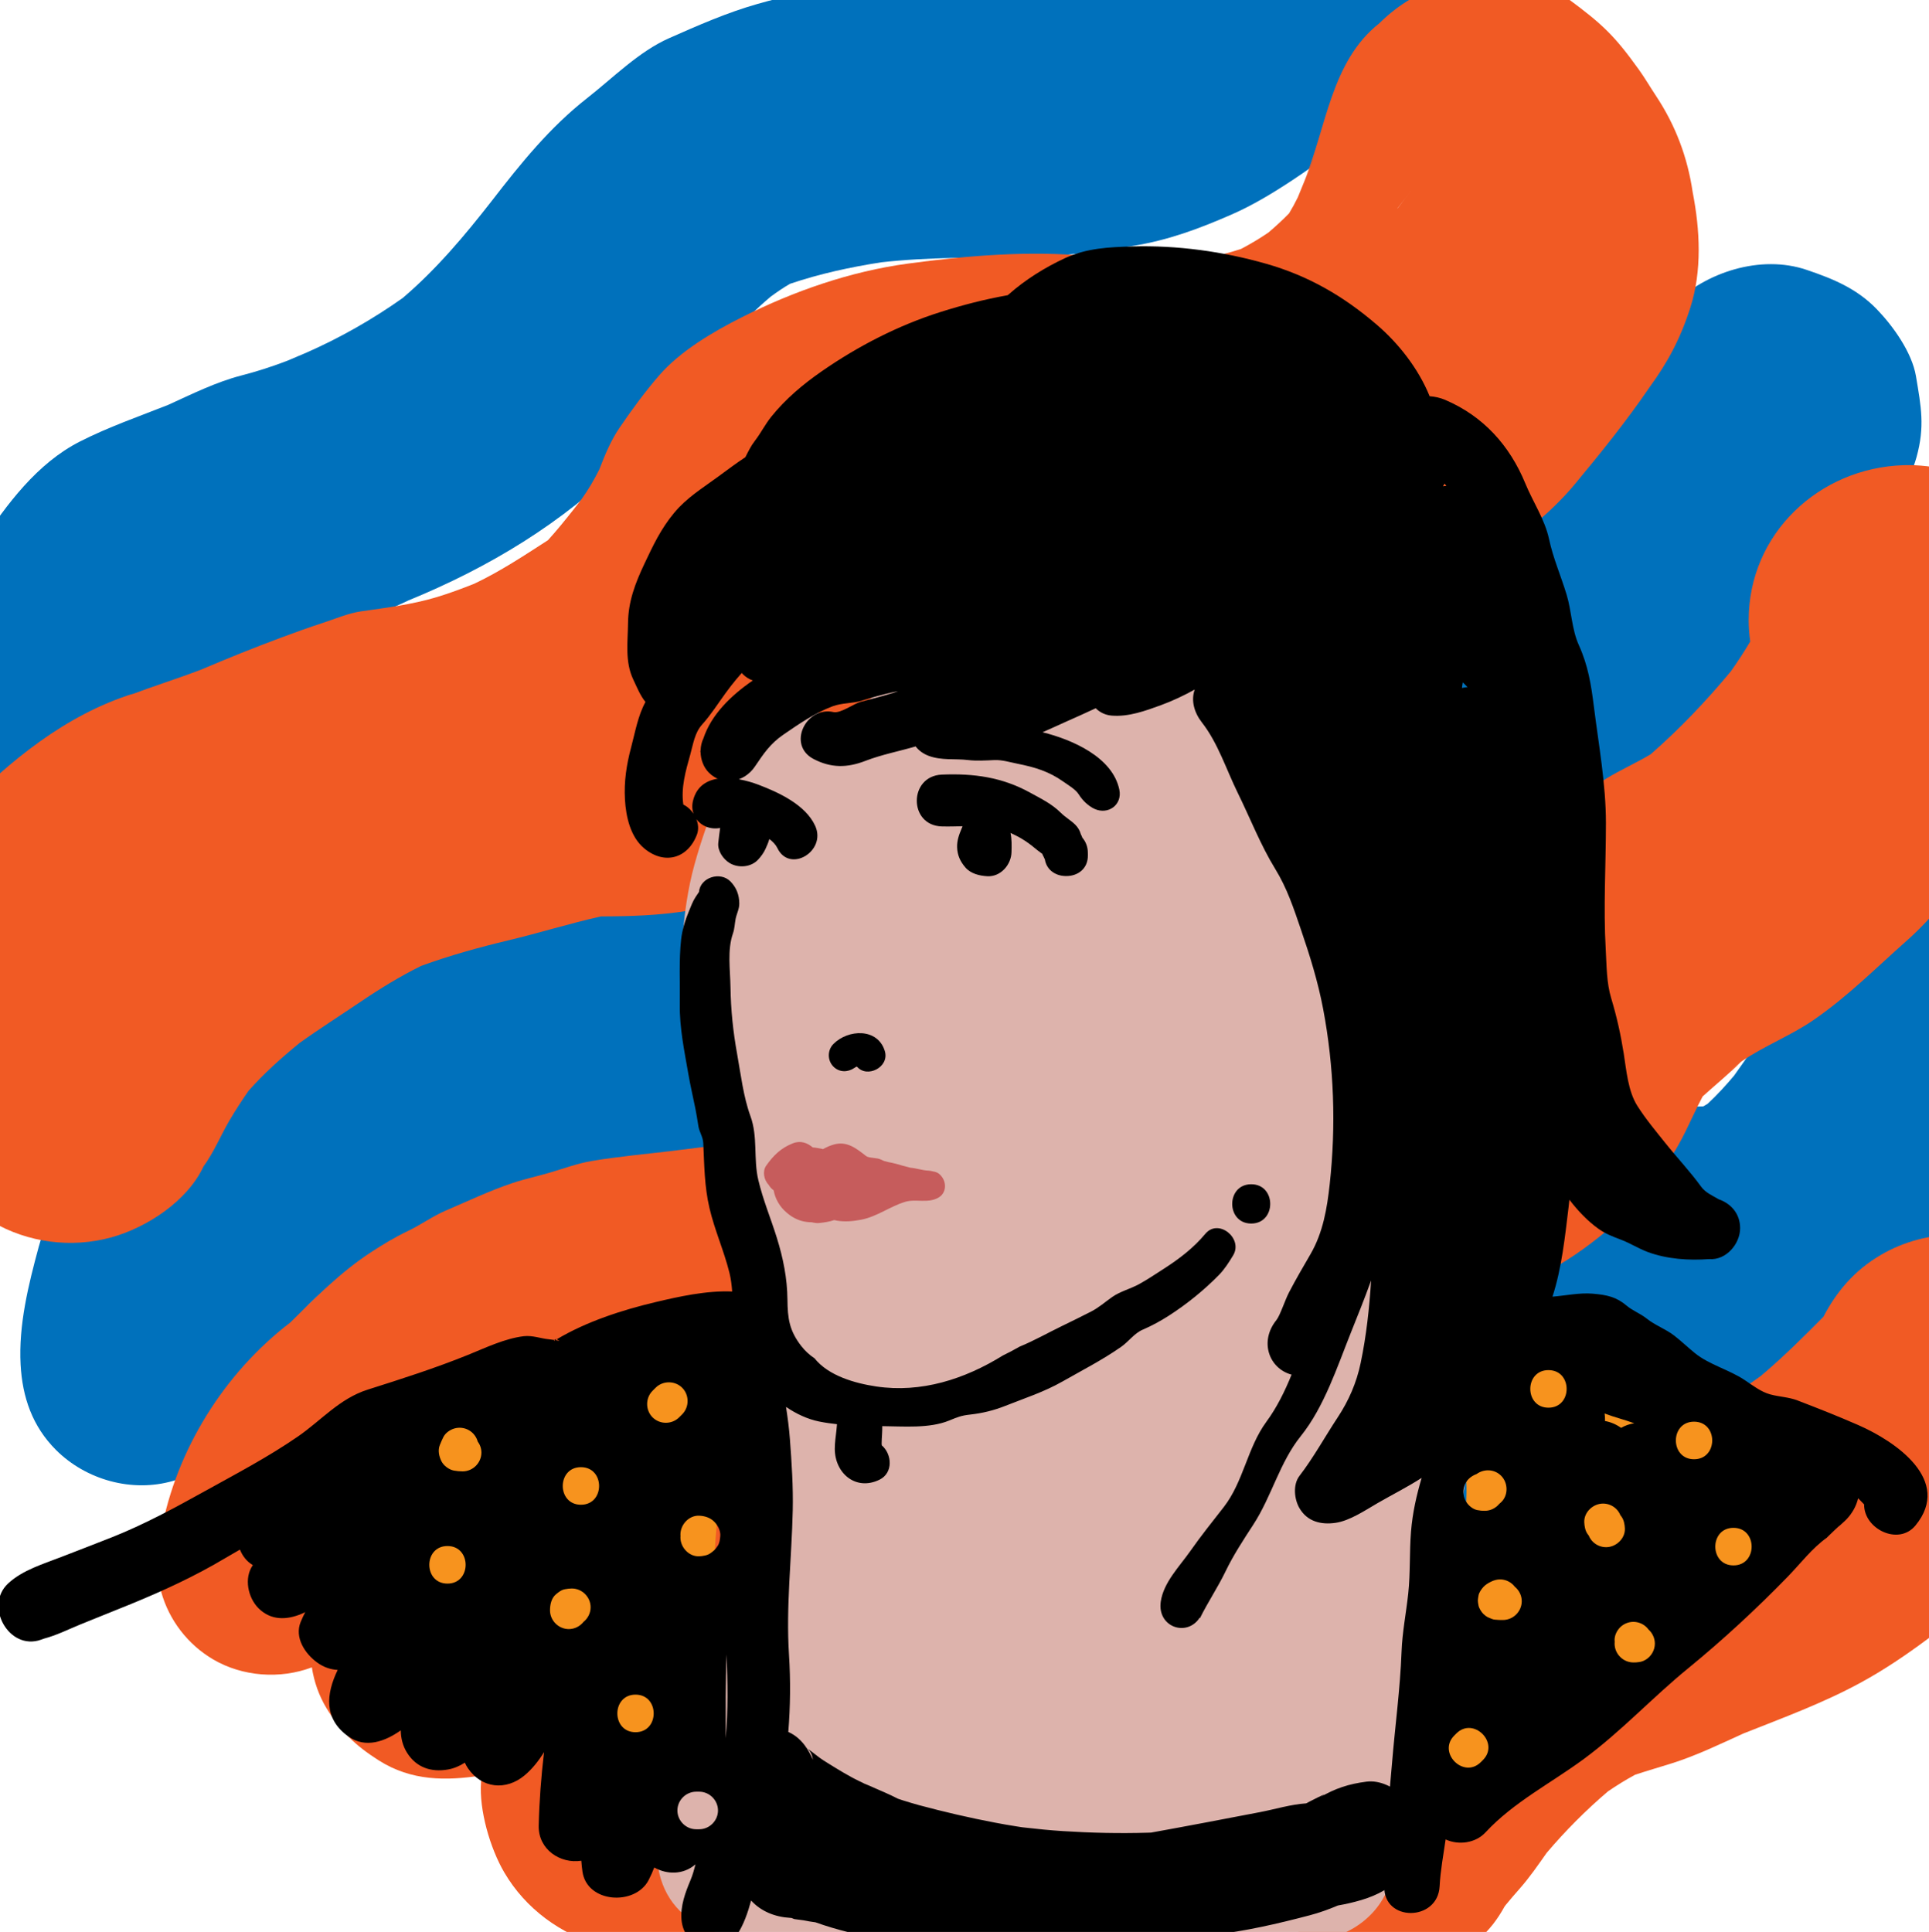
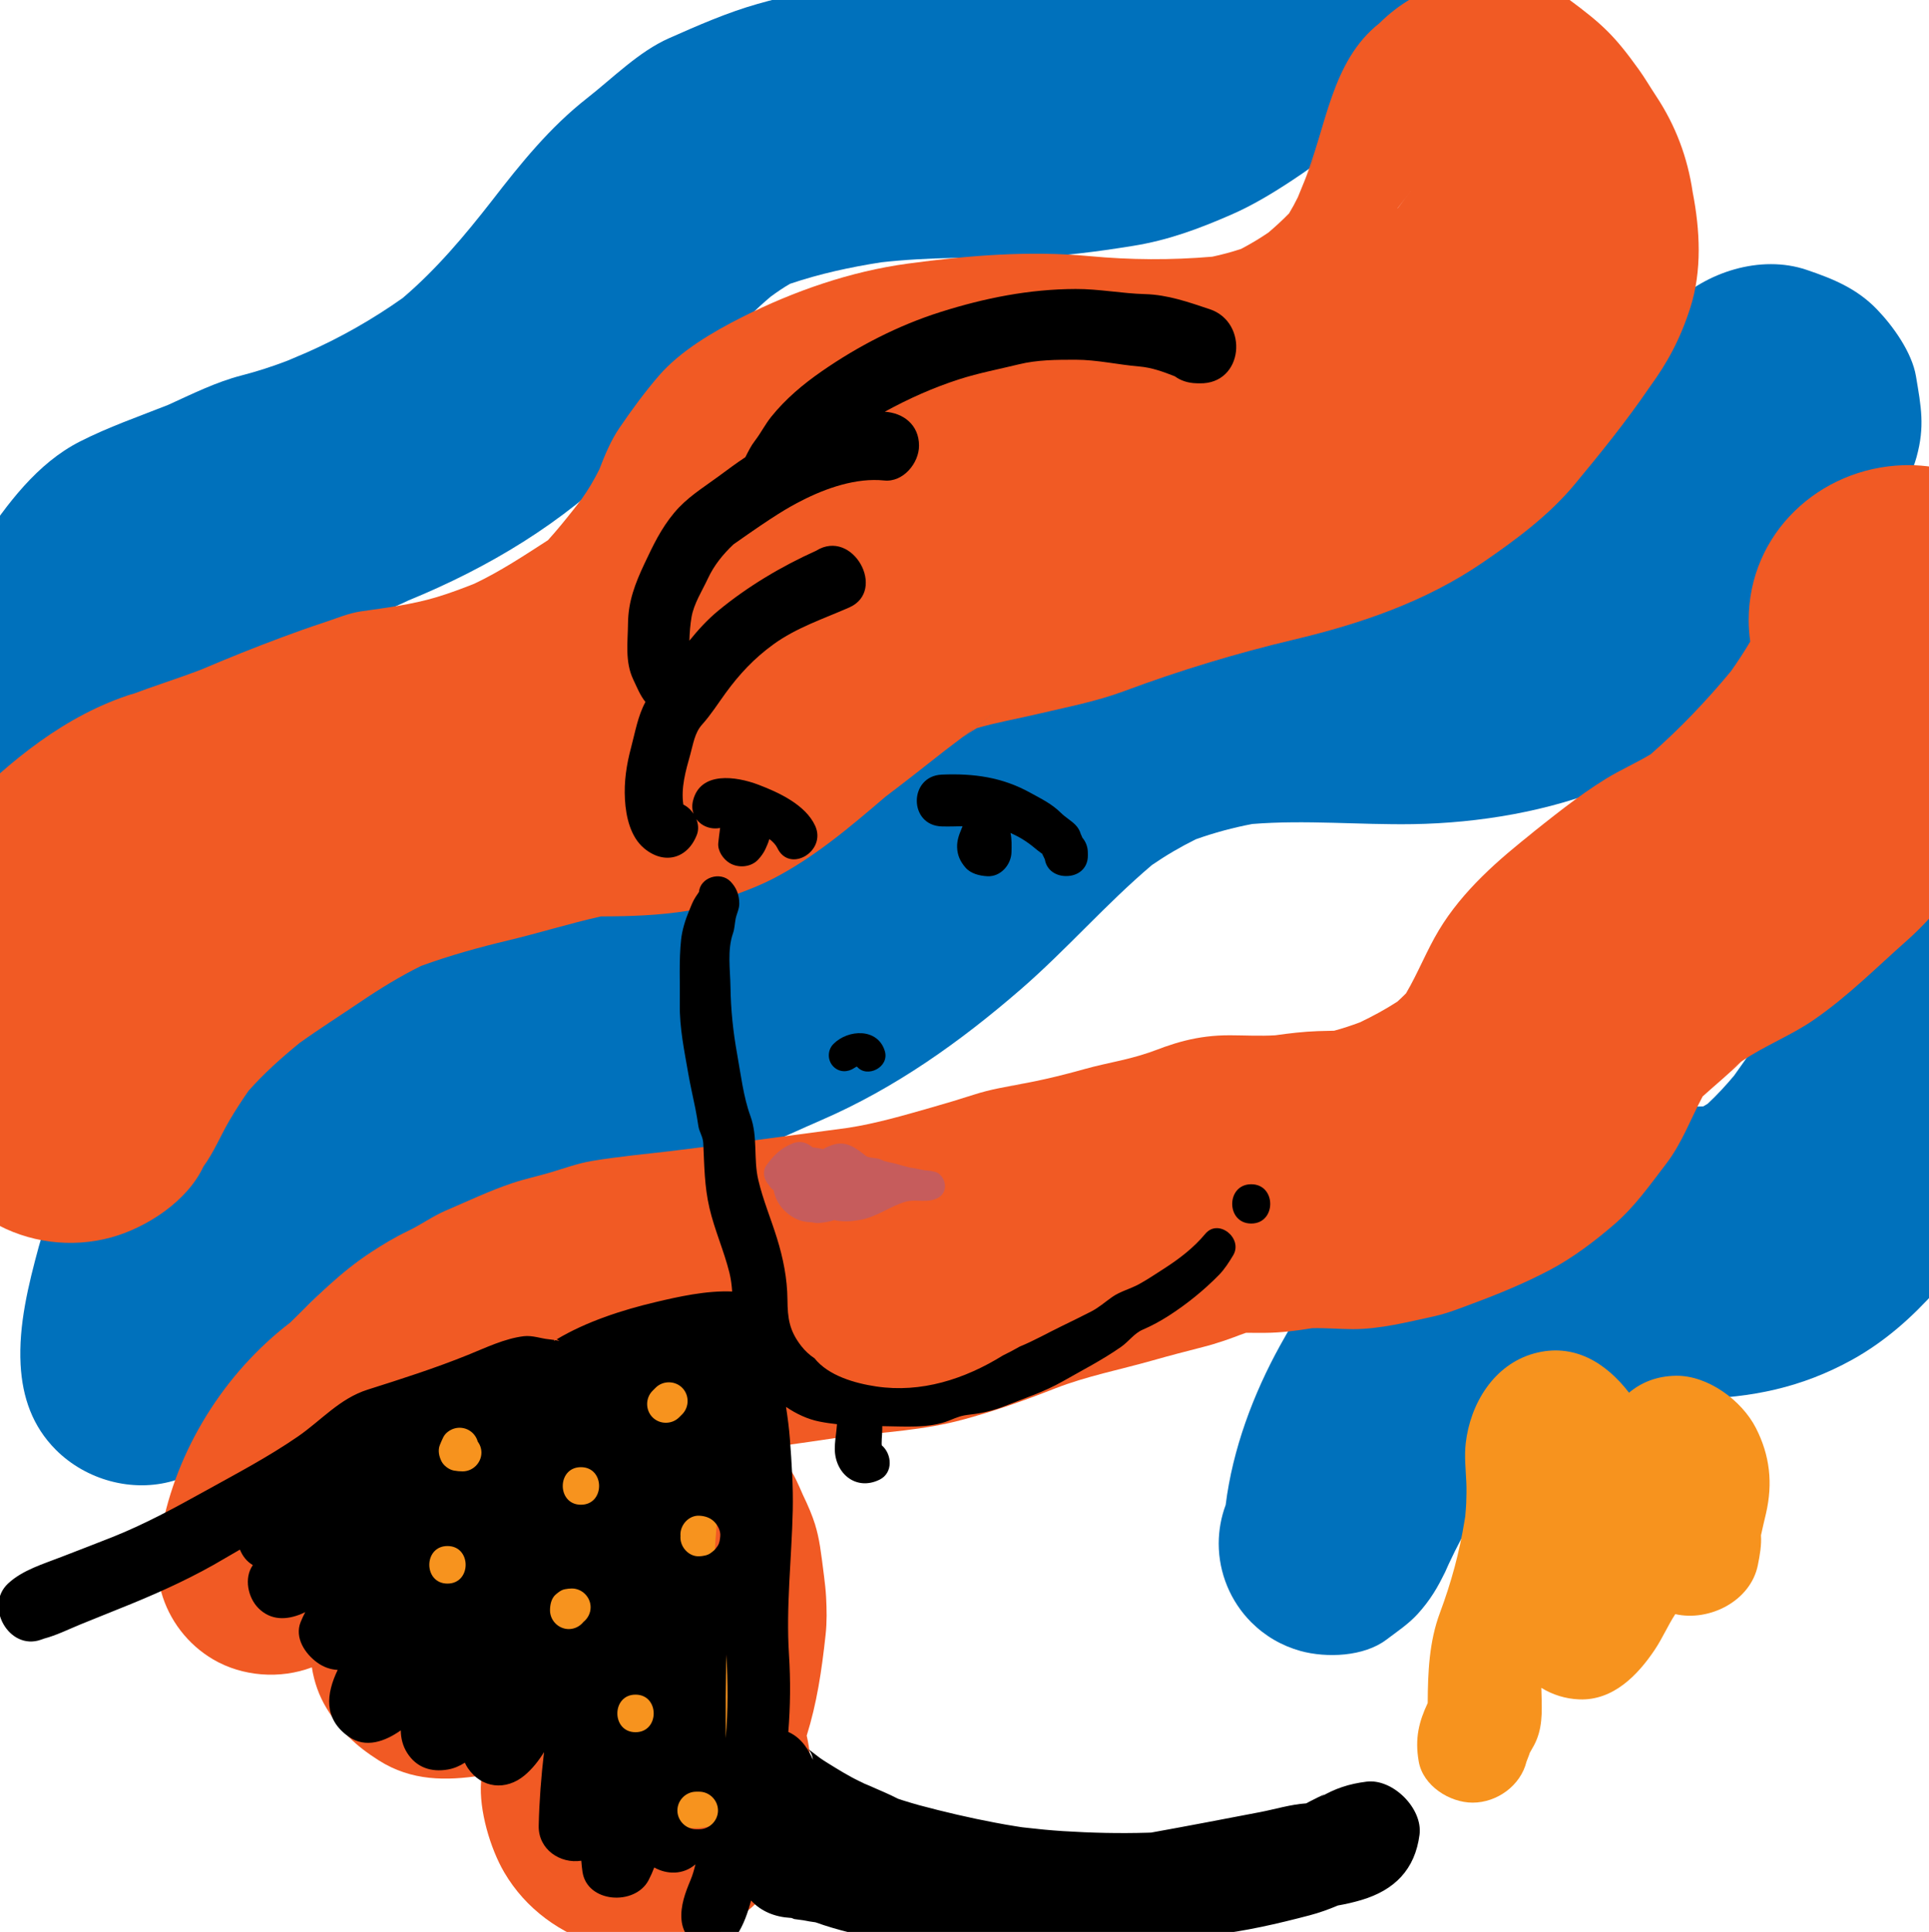
<svg xmlns="http://www.w3.org/2000/svg" xmlns:ns1="http://www.bohemiancoding.com/sketch/ns" width="636px" height="637px" viewBox="0 0 636 637" version="1.1">
  <title>Slice 1</title>
  <description>Created with Sketch (http://www.bohemiancoding.com/sketch)</description>
  <defs />
  <g id="Page-1" stroke="none" stroke-width="1" fill="none" fill-rule="evenodd" ns1:type="MSPage">
    <g id="faces-13" ns1:type="MSLayerGroup" transform="translate(-59, -80)">
      <path d="M539.258,35.343 C532.391,6.864 494.654,-9.981 469.602,7.005 C468.295,7.891 467.026,8.823 465.772,9.773 C452.151,17.767 443.713,33.258 443.713,48.949 C443.713,49.055 443.719,49.161 443.721,49.267 C443.547,49.898 443.364,50.525 443.182,51.153 C443.12,51.258 443.063,51.369 442.998,51.474 C440.932,53.665 438.752,55.738 436.473,57.714 C431.909,60.932 427.114,63.939 422.168,66.512 C416.963,68.172 411.633,69.337 406.254,70.309 C392.676,71.284 379.046,70.829 365.46,71.748 C346.334,73.043 327.225,76.06 308.776,81.296 C298.742,84.144 289.098,88.385 279.587,92.596 C269.623,97.006 261.134,105.652 252.518,112.404 C240.215,122.047 230.649,133.933 221.203,146.158 C212.211,157.684 202.891,168.801 191.762,178.269 C181.86,185.276 171.179,191.367 160.098,196.242 C157.975,197.135 155.856,198.034 153.741,198.943 C148.776,200.853 143.721,202.48 138.556,203.814 C130.229,205.966 122.287,209.932 114.376,213.529 C104.617,217.377 94.727,220.814 85.318,225.595 C71.238,232.751 61.251,246.26 52.755,259.034 C45.709,269.63 40.287,280.774 36.422,292.977 C35.111,297.115 33.467,301.278 32.589,305.528 C29.902,318.541 31.208,331.161 37.977,342.809 C45.941,356.514 62.671,363.272 77.941,359.072 C92.791,354.987 102.651,341.793 103.716,327.224 C106.407,323.386 109.038,319.509 111.772,315.692 C115.12,311.725 118.735,307.893 122.571,304.383 C124.214,303.408 125.91,302.539 127.733,301.756 C127.553,301.832 127.374,301.907 127.194,301.984 C127.626,301.794 128.057,301.604 128.489,301.414 C137.378,297.954 146.487,294.927 155.382,291.485 C160.506,289.503 165.815,288.454 171.078,286.905 C178.804,284.632 186.342,281.432 193.637,277.985 C220.009,267.185 244.608,252.465 264.887,232.122 C282.102,214.851 294.364,193.578 313.102,177.811 C315.167,176.297 317.281,174.845 319.467,173.58 C329.255,170.262 339.375,168.071 349.595,166.483 C365.386,164.708 381.075,164.991 396.959,164.757 C408.93,164.58 420.716,162.97 432.53,161.076 C444.139,159.215 454.18,155.48 465.003,150.757 C472.026,147.692 478.773,143.602 485.157,139.379 C494.485,133.21 503.632,126.231 511.401,118.145 C522.471,106.623 529.006,94.596 534.672,79.872 C536.049,76.291 536.483,72.489 537.873,68.923 C542.039,58.248 541.916,46.375 539.258,35.343 L539.258,35.343 Z M100.77,331.343 L100.656,331.613 C99.543,333.053 98.43,334.494 97.318,335.934 C98.501,334.424 99.643,332.888 100.77,331.343 L100.77,331.343 Z" id="Shape" fill="#0071BC" ns1:type="MSShapeGroup" />
      <path d="M690.703,204.04 C689.389,196.19 683.131,187.469 677.785,181.947 C671.17,175.116 663.478,171.971 654.656,168.978 C639.5,163.836 621.275,169.72 610.291,180.705 C606.477,184.545 603.477,188.859 601.25,193.626 C600.031,195.425 598.9,197.283 597.834,199.145 C595.096,203.926 592.414,208.736 589.963,213.672 C586.684,220.273 583.231,226.598 579.147,232.635 C576.653,235.456 574.016,238.129 571.219,240.648 C567.326,243.229 563.266,245.53 559.071,247.589 C550.95,250.495 542.604,252.591 534.122,254.167 C517.352,255.511 500.317,254.281 483.534,254.867 C470.444,255.324 457.313,256.887 444.516,259.684 C432.473,262.318 421.506,267.004 410.166,271.811 C390.847,280 373.972,294.193 359.217,308.869 C346.901,321.118 334.853,333.45 321.467,344.506 C306.613,355.163 290.752,363.419 274.111,370.913 C255.826,377.677 236.324,379.983 217.209,383.517 C193.148,387.966 169.572,396.448 147.506,406.887 C139.104,410.862 131.24,415.917 123.83,421.509 C117.168,426.535 110.53,431.594 104.385,437.245 C98.177,442.953 93.337,449.629 88.182,456.316 C85.419,459.9 83.198,463.883 81.177,467.92 C77.488,475.287 73.95,483.072 71.781,491.053 C68.374,503.587 65.084,516.91 65.791,529.948 C66.374,540.694 69.683,550.302 77.432,558.05 C87.345,567.964 102.531,572.21 116.099,568.271 C123.683,566.069 129.821,562.402 135.382,556.796 C141.66,550.469 145.45,542.291 146.521,533.775 C150.1,526.435 154.167,519.129 158.679,512.426 C161.801,509.03 165.221,505.917 168.77,502.955 C177.194,497.005 186.21,491.992 195.575,487.663 C214.626,480.35 234.506,475.814 254.598,472.316 C265.903,470.348 277.3,468.85 288.393,465.849 C302.789,461.955 316.228,455.205 329.866,449.295 C354.164,438.765 375.62,423.481 395.592,406.166 C410.591,393.162 423.674,378.012 438.814,365.204 C443.439,362.025 448.267,359.2 453.296,356.718 C459.366,354.555 465.564,352.887 471.898,351.682 C489.443,350.284 507.199,352.009 524.759,351.737 C546.642,351.399 569.702,347.526 590.058,339.169 C612.537,329.94 633.503,318.098 649.386,299.176 C657.005,290.099 664.038,280.536 669.82,270.19 C673.31,263.942 676.168,257.37 679.591,251.084 C681.259,249.49 682.831,247.668 685.597,242.972 C687.89,239.158 689.656,235.076 690.89,230.73 C693.682,220.582 692.404,214.202 690.703,204.04 L690.703,204.04 Z" id="Shape" fill="#0071BC" ns1:type="MSShapeGroup" />
      <path d="M785.229,402.911 C783.508,390.934 773.219,379.174 762.979,373.175 C759.008,370.849 755.456,369.059 751.272,368.37 C744.077,367.185 741.575,366.759 738.586,366.923 C738.893,366.882 739.199,366.84 739.506,366.799 C731.463,367.027 722.766,368.732 715.856,373.175 C714.668,373.939 713.588,374.671 712.585,375.387 C707.06,376.387 701.61,377.632 696.198,379.325 C681.46,383.934 670.677,390.887 658.862,400.388 C647.315,409.673 639.382,422.644 630.729,434.663 C628.004,437.908 625.141,441.02 622.049,443.911 C621.57,444.208 621.088,444.501 620.602,444.783 C620.592,444.786 620.581,444.79 620.571,444.793 C615.331,445.019 610.061,444.988 604.835,445.388 C593.157,446.281 581.749,448.709 570.189,450.336 C548.791,453.348 530.613,467.581 514.23,480.532 C499.787,491.952 489.935,507.566 481.105,523.54 C472.214,539.621 465.408,557.777 463.107,576.214 C461.605,580.258 460.83,584.499 460.816,588.948 C460.816,598.647 464.714,608.057 471.57,614.913 C476.152,619.464 481.552,622.611 487.773,624.356 C496.332,626.71 508.642,626.264 516.068,620.654 C519.675,617.929 523.423,615.455 526.461,612.108 C530.488,607.67 533.149,603.226 535.43,598.321 C535.18,598.915 534.93,599.509 534.68,600.102 C539.717,588.411 546.164,576.991 553.705,566.67 C557.295,562.168 561.017,557.75 565.174,553.789 C570.565,550.373 576.453,547.468 582.289,544.793 C584.598,544.01 586.939,543.365 589.334,542.857 C598.758,541.898 608.264,541.352 617.691,541.218 C636.429,540.952 653.058,537.498 669.568,528.386 C691.386,516.344 705.431,496.206 719.722,476.616 C720.837,475.364 722.005,474.165 723.21,473.003 C723.626,472.752 724.056,472.522 724.478,472.281 C727.406,471.387 730.38,470.637 733.347,469.971 C736.413,469.283 739.536,468.826 742.642,468.356 C748.966,467.399 754.863,464.916 760.41,461.71 C769.855,456.254 773.754,450.548 780.117,442.032 C788.49,430.825 787.057,415.631 785.229,402.911 L785.229,402.911 Z" id="Shape" fill="#0071BC" ns1:type="MSShapeGroup" />
      <path d="M617.078,143.339 C615.404,131.965 611.506,121.422 604.943,111.54 C603.068,108.715 601.375,105.784 599.398,103.025 C591.3,91.716 587.32,87.978 576.031,79.618 C568.023,74.974 559.385,72.638 550.117,72.609 C545.568,73.22 541.019,73.832 536.469,74.443 C527.772,76.882 520.221,81.284 513.815,87.646 C497.77,100.23 496.329,122.242 488.979,139.724 C490.706,135.635 492.43,131.546 494.155,127.457 C491.673,133.303 489.284,139.178 486.901,145.056 C486.012,146.864 485.053,148.625 484.018,150.345 C481.85,152.578 479.551,154.68 477.174,156.697 C474.276,158.668 471.295,160.449 468.192,162.073 C465.073,163.1 461.911,163.96 458.694,164.637 C445.169,165.799 431.712,165.721 418.124,164.446 C398.298,162.587 377.963,164.261 358.332,166.916 C339.397,169.477 320.696,175.986 303.68,184.56 C294.046,189.414 283.29,195.734 276.294,203.815 C271.614,209.221 267.314,215.105 263.268,221.031 C260.378,225.263 258.438,230.002 256.594,234.785 C254.885,238.195 252.972,241.464 250.743,244.586 C249.963,245.597 249.18,246.605 248.401,247.616 C245.591,251.198 242.722,254.727 239.676,258.107 C231.753,263.214 223.961,268.394 215.393,272.455 C211.275,274.095 207.115,275.64 202.907,276.906 C194.824,279.339 186.356,280.383 178.026,281.577 C173.843,282.177 169.487,284.064 165.474,285.368 C160.832,286.877 156.242,288.539 151.668,290.24 C142.796,293.54 134.014,297.084 125.303,300.788 C117.582,303.744 109.818,306.158 102.128,309.059 C102.437,308.928 102.747,308.798 103.056,308.667 C80.537,315.704 62.326,330.84 45.93,347.314 C31.263,362.05 17.764,378.544 6.778,396.171 C-4.846,414.82 -0.806,440.371 14.45,455.628 C21.796,462.974 31.34,467.772 41.516,469.387 C45.546,474.794 50.606,479.439 56.461,482.868 C68.212,489.752 82.535,491.609 95.668,487.997 C107.365,484.779 120.789,476.027 126.076,464.614 C129.483,460.006 131.77,454.328 134.69,449.373 C136.646,446.053 138.745,442.824 140.943,439.663 C146.073,433.869 151.787,428.771 157.778,423.88 C164.339,419.176 171.174,414.851 177.857,410.322 C184.279,405.971 190.891,401.922 197.834,398.486 C207.184,395.07 216.861,392.377 226.502,390.079 C236.781,387.63 246.843,384.454 257.137,382.166 C266.871,382.129 276.094,381.87 285.982,380.275 C288.695,379.837 291.183,378.862 293.732,377.863 C300.39,375.254 307.076,373.195 313.544,369.893 C327.229,362.907 339.261,352.699 350.924,342.705 C357.582,337.682 364.122,332.5 370.686,327.353 C373.706,325.06 376.731,322.776 379.751,320.483 C379.785,320.472 379.819,320.462 379.854,320.451 C378.678,321.36 377.503,322.268 376.327,323.177 C377.862,322.057 379.432,321.035 381.042,320.085 C387.575,318.191 394.404,317.003 400.959,315.455 C410.588,313.181 420.381,311.328 429.658,307.871 C447.904,301.07 466.607,295.403 485.553,290.907 C507.66,285.66 529.039,278.375 547.926,265.425 C558.781,257.982 569.701,249.903 578.149,239.732 C586.766,229.357 595.28,218.801 602.881,207.654 C608.623,199.764 612.885,192.119 616.301,181.467 C620.209,169.274 619.512,155.815 617.078,143.339 L617.078,143.339 Z M519.77,148.768 C519.795,148.709 519.821,148.652 519.844,148.593 C521.483,146.473 523.119,144.354 524.758,142.234 C523.07,144.397 521.416,146.579 519.77,148.768 L519.77,148.768 Z M380.9,319.61 C382.838,318.135 384.773,316.656 386.698,315.162 C384.795,316.632 382.892,318.102 380.989,319.573 C380.96,319.586 380.93,319.599 380.9,319.61 L380.9,319.61 Z" id="Shape" fill="#F15A24" ns1:type="MSShapeGroup" />
      <path d="M740.594,272.301 C736.848,258.684 728.33,249.448 717.012,241.632 C708.698,235.891 696.578,233.068 686.612,233.383 C658.8,234.263 635.551,255.943 635.551,284.443 C635.551,286.824 635.729,289.191 636.061,291.531 C634.073,294.89 631.926,298.172 629.688,301.337 C621.608,311.087 612.788,320.347 603.247,328.687 C598.452,331.582 593.249,333.843 588.464,336.788 C579.011,342.606 570.497,349.64 561.79,356.517 L565.061,353.989 C553.084,363.378 541.219,373.704 533.413,386.699 C529.354,393.456 526.548,400.777 522.573,407.524 C521.653,408.456 520.706,409.359 519.739,410.242 C515.772,412.811 511.624,415.063 507.352,417.097 C504.565,418.134 501.739,419.076 498.872,419.848 C497.067,419.895 495.261,419.92 493.468,419.983 C488.763,420.147 484.101,420.702 479.45,421.356 C474.532,421.651 469.534,421.376 464.622,421.352 C453.589,421.299 445.44,423.993 436.409,427.711 C437.696,427.167 438.983,426.623 440.272,426.08 C432.788,429.22 424.477,430.279 416.676,432.466 C408.066,434.881 399.423,436.929 390.57,438.242 C392.633,437.965 394.696,437.687 396.759,437.41 C391.119,438.203 385.598,439.154 380.093,440.933 C375.474,442.425 370.822,443.816 366.155,445.146 C357.098,447.728 347.896,450.439 338.575,451.871 C325.592,453.594 312.61,455.33 299.628,457.079 C288.728,458.514 277.815,459.764 266.918,461.241 C271.422,460.637 275.926,460.031 280.431,459.426 C271.634,460.579 262.821,461.326 254.055,462.809 C249.395,463.598 244.872,465.282 240.35,466.614 C236.228,467.827 232.041,468.718 227.959,470.081 C220.433,472.593 213.212,476.062 205.929,479.169 C201.748,480.952 197.711,483.877 193.54,485.863 C189.3,487.884 185.326,490.27 181.398,492.837 C171.231,499.48 163.144,507.727 154.672,516.088 C132.903,532.749 117.083,558.082 112.149,585.007 C110.372,591.622 110.372,598.236 112.149,604.851 C114.715,614.18 120.958,622.268 129.301,627.156 C138.956,632.811 151.341,633.715 161.822,629.762 C162.563,634.515 164.158,639.128 166.686,643.273 C171.35,650.92 176.328,655.638 183.871,660.429 C194.681,667.296 206.066,667.201 217.809,665.419 C217.74,666.138 217.655,666.856 217.601,667.576 C216.913,676.776 220.6,689.42 225.254,697.366 C232.296,709.387 243.786,717.692 257.017,721.522 C269.12,725.026 287.294,724.026 297.752,716.062 C307.881,708.349 309.78,707.066 317.17,696.597 C320.361,692.076 322.16,686.458 323.733,681.15 C326.535,671.697 327.182,661.883 324.976,652.27 C328.289,641.637 329.892,631.145 331.214,618.928 C331.661,614.797 331.585,610.674 331.363,606.533 C331.239,604.221 330.971,601.919 330.679,599.623 C329.679,591.749 329.215,587.405 327.701,582.559 L328.01,583.291 C327.896,583.018 327.787,582.743 327.674,582.471 C326.801,579.696 325.574,576.732 323.706,572.855 C322.977,571.154 322.229,569.46 321.421,567.795 C319.601,564.048 316.762,560.428 313.491,557.16 C321.666,556.033 329.832,554.85 337.993,553.625 C350.795,552.25 363.736,551.498 376.197,548.16 C386.635,545.363 396.744,541.773 406.803,537.825 C417.188,533.749 428.393,531.596 439.162,528.528 C444.588,526.983 450.033,525.564 455.498,524.171 C460.437,522.912 465.041,521.288 469.637,519.457 L469.655,519.457 C468.991,519.736 468.327,520.017 467.663,520.297 C468.376,519.997 469.085,519.717 469.794,519.457 C471.929,519.454 474.064,519.473 476.192,519.463 C481.372,519.439 486.503,518.746 491.62,517.933 C496.065,517.81 500.524,518.234 504.97,518.246 C513.952,518.27 523.093,515.915 531.868,513.998 C536.268,513.037 540.659,511.26 544.87,509.694 C553.391,506.525 561.913,502.99 569.974,498.747 C577.503,494.782 584.953,489.129 591.259,483.673 C597.995,477.845 602.902,470.822 608.347,463.717 C613.509,456.981 616.419,448.946 620.365,441.517 C624.543,437.748 628.883,434.164 632.912,430.236 C629.449,432.912 625.986,435.587 622.523,438.262 C626.164,435.482 629.769,432.669 633.363,429.843 C640.879,424.738 649.422,421.484 656.871,416.361 C668.24,408.544 677.463,399.18 687.683,390.149 C698.312,380.757 707.328,367.912 715.863,356.766 C724.683,345.25 730.586,332.411 736.175,319.108 C734.448,323.201 732.722,327.294 730.993,331.386 C734.188,324.374 737.436,317.662 738.86,310.138 C739.522,306.639 739.983,303.095 740.592,299.585 C743.039,290.489 743.039,281.396 740.594,272.301 L740.594,272.301 Z" id="Shape" fill="#F15A24" ns1:type="MSShapeGroup" />
-       <path d="M729.027,493.771 C713.779,484.838 694.377,484.839 679.131,493.771 C670.225,498.988 664.486,505.984 660.174,514.2 C653.488,520.935 646.781,527.603 639.514,533.711 C630.088,540.526 620.389,546.486 609.961,551.598 C600.498,554.978 591.188,558.848 582.106,563.149 C574.229,566.122 566.442,569.174 558.624,572.476 C551.897,575.317 546.071,578.966 540.431,583.227 C525.796,593.066 515.173,604.643 504.492,618.329 C506.117,616.225 507.74,614.123 509.365,612.02 C507.045,615.015 504.635,617.827 502.537,620.855 C502.283,621.186 502.031,621.51 501.775,621.844 C502.025,621.522 502.273,621.199 502.521,620.878 C501.349,622.572 500.271,624.333 499.369,626.237 C498.086,628.947 496.724,631.622 495.402,634.314 C492.119,641.003 488.853,647.859 486.617,654.99 C482.117,664.846 478.666,674.29 478.523,684.88 C475.808,700.973 483.502,717.675 497.726,726.008 C503.949,729.617 510.662,731.433 517.865,731.455 C529.248,731.455 537.594,726.764 546.078,719.768 C550.016,716.522 552.801,712.724 555.066,708.599 C555.207,708.418 555.345,708.236 555.484,708.055 C556.947,706.284 558.435,704.534 559.963,702.812 C563.315,699.031 566.088,694.964 568.943,690.923 C575.131,683.636 581.867,676.853 589.154,670.653 C592.039,668.68 595.037,666.819 598.117,665.16 C602.094,663.844 606.121,662.69 610.125,661.43 C618.311,658.853 626.014,655.103 633.807,651.567 C646.881,646.378 660.065,641.557 672.473,634.8 C687.637,626.544 701.723,615.124 714.875,604.12 C719.584,600.182 723.881,595.811 728.223,591.484 C735.014,584.717 743.514,577.733 747.289,568.878 C751.791,558.327 754.769,551.014 754.617,539.153 C754.381,520.871 745,503.127 729.027,493.771 L729.027,493.771 Z" id="Shape" fill="#F15A24" ns1:type="MSShapeGroup" />
      <path d="M308.003,644.479 C307.715,644.136 306.875,643.082 306.215,642.257 C304.874,640.319 303.823,638.085 302.714,636.04 C301.756,634.274 300.914,632.464 300.094,630.634 C300.029,630.473 299.965,630.313 299.884,630.114 C299.249,628.53 298.681,626.922 298.115,625.312 C296.618,621.058 295.511,616.686 294.713,612.252 C294.691,611.986 294.657,611.62 294.611,611.143 C294.475,609.453 294.497,607.747 294.491,606.053 C294.48,602.895 294.487,599.737 294.519,596.579 C294.576,591.054 294.998,585.523 295.596,580.031 C295.632,579.796 295.673,579.526 295.72,579.214 C296.127,576.591 296.78,573.974 296.763,571.309 C296.756,570.245 296.662,569.178 296.57,568.115 C298.046,566.499 299.342,564.736 300.375,562.819 C306.354,551.726 303.077,540.274 295.213,531.268 C290.689,526.085 281.508,523.632 275.014,525.928 C266.182,529.051 260.6,535.012 257.65,542.452 C252.504,544.4 247.283,546.401 242.745,549.46 C242.507,549.621 242.275,549.791 242.039,549.955 C238.535,545.698 234.47,542.381 228.426,540.317 C227.03,539.84 223.158,539.4 220.912,539.469 C218.977,539.73 217.042,539.99 215.107,540.249 C213.001,540.561 213.608,540.44 216.929,539.885 C214.226,539.851 211.461,540.448 208.797,541.009 C208.71,541.005 208.63,541 208.533,540.996 C190.607,540.272 178.336,564.175 189.864,577.752 C187.947,582.167 187.466,587.129 189.147,591.842 C193.537,604.147 201.535,612.826 211.469,620.946 C219.927,627.858 227.682,635.626 235.911,642.82 C240.22,646.587 244.5,650.341 248.491,654.451 C249.118,655.107 249.727,655.78 250.336,656.453 C252.721,659.867 255.307,663.142 257.911,666.389 C261.651,671.052 266.429,675.071 271.506,678.18 C276.459,681.213 280.781,681.9 286.356,682.647 C290.236,683.167 294.488,681.756 298.351,681.043 C305.658,679.695 311.744,672.625 313.631,665.764 C315.842,657.722 313.144,650.604 308.003,644.479 L308.003,644.479 Z M254.605,596.707 C253.456,595.684 252.298,594.671 251.135,593.665 C252.331,593.287 253.515,592.835 254.715,592.306 C254.669,593.774 254.631,595.241 254.605,596.707 L254.605,596.707 Z" id="Shape" fill="#F7931E" ns1:type="MSShapeGroup" />
      <path d="M637.943,550.866 C633.295,541.735 622.06,533.469 611.595,533.617 C605.296,533.706 600.179,535.769 596.097,539.194 C588.507,529.349 577.892,522.643 564.798,526.258 C551.468,529.94 543.739,542.904 542.259,555.855 C541.767,560.144 542.259,564.397 542.45,568.688 C542.554,570.997 542.507,573.304 542.421,575.612 C542.362,576.789 542.278,577.963 542.167,579.135 C542.138,579.474 542.116,579.756 542.099,579.994 C542.048,580.276 541.986,580.654 541.906,581.156 C540.217,591.748 537.486,601.765 533.742,611.798 C530.191,621.313 529.773,631.453 529.724,641.518 C526.87,647.599 525.404,653.118 526.771,660.844 C528.179,668.81 536.925,674.368 544.533,674.368 C552.549,674.368 560.355,668.772 562.297,660.844 C562.508,660.21 563.416,658.054 563.356,657.978 C563.836,657.135 564.329,656.297 564.782,655.445 C567.632,650.079 567.401,644.6 567.247,638.782 C567.226,638.027 567.204,637.272 567.181,636.517 C570.865,638.788 575.181,640.159 579.728,640.325 C590.886,640.733 598.999,632.335 604.644,623.858 C607.142,620.106 608.892,615.981 611.349,612.21 C622.548,614.75 636.199,607.934 638.578,596.025 C639.254,592.64 639.808,589.481 639.603,586.203 C640.109,583.786 640.714,581.387 641.267,578.982 C643.547,569.035 642.566,559.943 637.943,550.866 L637.943,550.866 Z" id="Shape" fill="#F7931E" ns1:type="MSShapeGroup" />
-       <path d="M542.936,511.546 C539.963,508.573 535.942,506.353 531.624,505.169 C532.52,500.841 533.479,496.525 534.421,492.198 C536.907,480.762 539.814,465.044 532.53,454.676 C526.823,446.552 519.116,442.63 510.62,443.023 C514.516,429.573 518.696,415.967 519.099,401.949 C519.411,391.074 511.372,381.098 501.066,378.263 C500.916,378.222 500.765,378.198 500.617,378.159 C500.728,376.752 500.81,375.347 500.853,373.948 C501.044,367.618 498.158,361.179 493.73,356.753 C491.435,354.458 489.019,352.935 486.423,351.877 C487.392,350.058 488.12,348.114 488.437,345.973 C489.49,338.831 489.478,332.031 485.355,325.779 C482.429,321.345 478.699,318.188 474.58,316.289 C475.125,313.947 475.469,311.518 475.502,308.949 C475.746,289.594 451.738,277.933 437.02,289.761 C435.284,287.617 433.145,285.744 430.625,284.268 C419.092,277.513 404.781,281.825 397.854,292.861 C396.615,294.835 395.423,296.831 394.258,298.841 C390.738,304.402 386.889,309.737 382.943,315.02 C382.65,315.413 382.369,315.817 382.081,316.215 C380.036,312.9 377.209,310.051 373.763,308.031 C362.447,301.403 347.172,305.282 340.618,316.722 C339.802,318.146 339.05,319.603 338.332,321.079 C330.864,312.793 315.983,310.358 308.228,319.641 C306.637,321.545 305.068,323.468 303.752,325.575 C303.53,325.96 303.308,326.344 303.085,326.728 C303.222,326.558 303.345,326.408 303.467,326.256 C303.404,326.382 303.343,326.511 303.283,326.64 C302.855,327.187 302.358,327.822 301.773,328.567 C299.623,332.991 297.732,337.532 295.879,342.088 C292.843,349.553 290.122,357.277 287.978,365.045 C285.743,373.139 284.604,381.512 283.968,389.949 C287.159,389.633 290.322,391.859 290.728,395.949 C294.664,435.625 296.766,475.701 307.506,514.303 C308.796,519.297 304.342,522.412 300.444,521.934 C303.201,527.95 308.456,532.29 314.705,534.384 C314.261,535.503 313.823,536.623 313.421,537.752 C308.274,552.191 304.152,567.008 300.597,581.911 C296.652,598.445 293.784,615.146 291.757,632.018 C291.537,633.847 291.317,635.676 291.094,637.505 C291.04,637.945 290.887,639.129 290.768,640.067 C290.328,643.161 289.838,646.246 289.29,649.322 C288.649,652.917 287.844,656.478 286.949,660.017 C286.505,661.775 286.023,663.524 285.531,665.269 C285.299,666.062 285.045,666.846 284.795,667.632 C284.742,667.739 284.69,667.848 284.631,667.968 C279.393,678.312 273.097,686.989 276.867,699.474 C279.773,709.094 287.195,714.921 296.626,717.505 C299.691,718.345 302.952,718.437 306.103,718.839 C306.219,718.851 306.334,718.861 306.45,718.873 C306.711,718.935 307.05,719.011 307.482,719.104 C312.895,720.389 318.262,721.881 323.614,723.446 C323.784,724.425 323.974,725.404 324.205,726.38 C325.622,732.378 330.08,737.767 335.324,740.839 C343.463,745.607 351.559,744.409 359.747,740.839 C363.334,739.275 366.374,736.966 368.998,734.208 C379.803,734.92 390.722,734.087 401.465,732.653 C410.576,731.438 419.34,729.513 428.334,727.692 C436.512,726.037 444.848,725.048 452.986,723.23 C457.89,722.134 462.785,721.014 467.722,720.071 C469.021,719.823 477.345,718.73 470.534,719.544 C474.282,719.097 477.864,718.478 481.548,717.836 C481.931,717.798 482.314,717.759 482.696,717.729 C483.208,717.93 483.723,718.121 484.245,718.296 C495.608,722.394 508.841,716.329 514.778,706.366 C519.995,697.613 521.548,687.706 524.69,678.202 C525.29,676.392 525.723,674.575 526.045,672.698 C526.457,670.087 526.793,667.468 527.061,664.839 C527.561,661.393 527.956,658.006 528.096,654.521 C528.129,653.289 528.147,652.055 528.149,650.822 C527.508,654.316 527.438,654.684 527.94,651.926 C531.514,632.217 534.299,612.335 537.754,592.595 C539.496,582.641 541.244,572.723 543.44,562.858 C544.585,557.715 545.729,552.573 546.874,547.431 C547.458,545.033 547.851,542.6 548.077,540.137 C548.434,538.58 548.878,537.035 549.266,535.492 C551.432,526.923 549.242,517.852 542.936,511.546 L542.936,511.546 Z M543.092,545.938 C543.151,545.862 543.211,545.787 543.27,545.71 C545.123,542.706 545.514,543.45 543.092,545.938 L543.092,545.938 Z" id="Shape" fill="#DDB3AC" ns1:type="MSShapeGroup" />
-       <path d="M671.57,549.822 C664.974,546.946 658.316,544.305 651.599,541.733 C648.699,540.624 645.562,540.564 642.597,539.743 C639.587,538.909 636.857,536.789 634.257,535.047 C629.157,531.628 622.646,530.026 617.89,526.21 C615.529,524.315 613.378,522.212 610.972,520.355 C608.16,518.182 604.743,517.014 601.956,514.785 C599.854,513.103 597.292,512.183 595.29,510.488 C591.927,507.64 588.88,506.952 584.095,506.549 C579.79,506.186 575.271,507.184 570.855,507.538 C573.941,498.084 575.001,487.585 576.177,477.949 C576.273,477.156 576.349,476.363 576.435,475.57 C579.255,479.247 582.445,482.625 586.119,485.232 C588.351,486.818 590.869,487.791 593.43,488.746 C596.36,489.837 599.227,491.681 602.241,492.8 C608.583,495.155 615.843,495.656 622.534,495.143 C628.079,495.61 632.727,490.153 632.727,484.95 C632.727,480.186 629.727,476.839 625.688,475.436 C623.581,474.192 621.293,473.243 619.872,471.275 C616.274,466.301 612.022,461.812 608.175,457.004 C604.952,452.977 601.601,448.97 598.833,444.609 C595.755,439.755 595.226,432.852 594.341,427.294 C593.349,421.074 592.054,415.214 590.23,409.182 C588.664,404.005 588.728,398.468 588.416,393.054 C587.617,379.243 588.48,365.186 588.48,351.351 C588.478,338.517 586.097,325.664 584.507,312.951 C583.595,305.656 582.601,299.464 579.54,292.685 C577.21,287.519 577.161,281.49 575.52,276.072 C573.655,269.91 571.081,264.082 569.721,257.73 C568.336,251.267 564.412,245.503 561.91,239.418 C556.734,226.836 548.027,217.205 535.447,211.836 C533.892,211.173 532.138,210.765 530.359,210.648 C526.654,201.504 520.082,193.205 512.99,187.11 C501.998,177.664 490.42,170.938 476.381,166.943 C462.145,162.89 447.08,160.832 432.285,161.26 C424.586,161.484 417.287,161.816 410.196,165.089 C403.58,168.145 397.069,172.194 391.613,177.03 C384.284,183.527 393.647,194.63 401.759,190.178 C406.508,187.574 411.863,186.492 417.006,184.904 C420.871,183.71 425.402,184.053 429.703,184.437 C425.844,185.37 422.299,186.863 419.469,187.52 C404.518,190.992 389.368,195.157 374.923,200.374 C368.13,202.827 361.279,204.517 354.737,207.694 C347.181,211.365 339.062,217.129 339.062,226.45 C339.062,228.155 339.386,229.806 339.937,231.388 C339.594,231.548 339.254,231.702 338.902,231.876 C336.412,233.105 334.339,234.53 332.389,235.226 C325.329,237.744 318.38,238.373 311.628,242.136 C305.115,245.765 299.334,251.774 294.041,256.958 C291.598,259.351 289.038,261.57 286.43,263.78 C285.155,264.86 283.925,265.979 282.714,267.13 C282.464,267.367 281.111,268.66 280.366,269.493 C277.781,271.55 275.629,274.371 274.094,278.245 C269.56,289.684 284.904,300.362 294.569,293.985 C295.497,293.373 296.376,292.692 297.236,291.986 C298.335,291.928 299.437,291.91 300.534,291.909 C300.722,291.909 300.909,291.911 301.096,291.911 C299.937,296.725 302.247,302.634 307.203,304.37 C299.932,309.361 293.501,315.692 290.932,323.419 C290.345,324.636 290.04,325.992 289.993,327.367 C289.964,327.561 289.927,327.754 289.903,327.95 C289.929,327.943 289.955,327.936 289.982,327.929 C290.027,330.46 290.957,332.993 292.724,334.761 C297.341,339.377 304.395,337.896 307.85,332.812 C310.785,328.492 312.87,325.262 317.31,322.21 C322.336,318.755 327.728,315.045 333.456,312.898 C336.695,311.684 340.102,311.998 343.299,310.98 C346.613,309.923 349.947,309.008 353.343,308.25 C353.927,308.119 354.506,308.024 355.082,307.943 C354.644,308.088 354.209,308.237 353.768,308.375 C350.171,309.499 346.514,310.433 342.869,311.38 C340.476,312.002 336.172,315.307 333.787,314.78 C324.729,312.78 318.401,325.648 327.258,330.267 C333.006,333.265 338.338,333.194 344.324,330.878 C349.664,328.814 355.376,327.722 360.895,326.112 C361.936,327.479 363.428,328.555 365.169,329.208 C369.435,330.806 373.792,330.07 378.193,330.604 C380.903,330.932 384.041,330.748 386.771,330.617 C389.343,330.493 391.932,331.305 394.435,331.808 C400.184,332.968 404.811,334.318 409.627,337.75 C411.281,338.93 413.619,340.246 414.711,341.993 C415.9,343.899 417.795,345.739 419.816,346.682 C424.324,348.786 429.101,345.393 428.046,340.354 C425.798,329.599 412.446,323.844 402.729,321.439 C405.422,320.282 408.017,319.043 410.431,317.975 C413.751,316.506 417.023,315.037 420.257,313.525 C421.579,314.848 423.368,315.773 425.532,315.95 C431.12,316.407 436.643,314.377 441.823,312.485 C445.653,311.087 449.339,309.327 452.907,307.357 C451.608,310.964 452.737,314.965 455.274,318.208 C460.579,324.983 463.323,333.78 467.088,341.428 C471.168,349.714 474.602,358.626 479.442,366.497 C483.35,372.856 485.491,379.37 487.899,386.419 C490.885,395.163 493.522,403.563 495.251,412.691 C498.855,431.727 499.517,451.131 497.419,470.401 C496.54,478.488 495.196,486.411 491.089,493.499 C488.657,497.692 486.245,501.806 484.001,506.117 C482.646,508.721 481.05,513.753 479.837,515.255 C474.124,522.328 477.409,531.25 484.841,533.246 C482.599,538.783 479.958,544.12 476.515,548.808 C470.263,557.314 468.984,568.541 462.484,576.901 C458.767,581.678 454.945,586.422 451.476,591.382 C447.927,596.454 442.632,601.714 441.71,608.07 C440.481,616.533 450.36,619.845 454.54,613.388 C454.573,613.433 454.608,613.478 454.642,613.522 C457.236,608.257 460.513,603.417 463.05,598.148 C465.636,592.778 468.978,587.685 472.224,582.697 C478.31,573.342 480.855,562.248 487.886,553.499 C495.587,543.917 499.923,530.59 504.439,519.279 C506.638,513.772 508.873,508.26 510.882,502.682 C510.939,502.525 511.001,502.36 511.062,502.199 C510.478,511.302 509.515,520.338 507.624,529.388 C506.263,535.908 503.71,541.797 500.048,547.341 C495.827,553.733 492.105,560.554 487.437,566.633 C485.222,569.517 485.716,574.329 487.437,577.268 C490.048,581.727 494.568,582.792 499.333,582.109 C504.03,581.436 509.142,577.953 513.22,575.593 C518.031,572.811 523.077,570.293 527.732,567.28 C526.037,572.998 524.718,578.814 524.224,584.931 C523.673,591.755 524.038,598.575 523.306,605.406 C522.618,611.829 521.341,618.127 521.101,624.599 C520.646,636.915 518.953,649.199 517.945,661.524 C516.855,674.873 515.224,688.557 515.416,701.951 C515.033,713.748 533.059,713.63 533.65,701.951 C533.914,696.748 534.896,691.646 535.625,686.502 C539.916,688.471 545.482,687.727 548.766,684.184 C558.028,674.191 570.366,667.958 581.235,659.94 C593.491,650.898 603.809,639.693 615.571,630.091 C627.014,620.75 638.21,610.385 648.503,599.787 C652.646,595.522 656.503,590.397 661.386,586.96 C661.021,587.216 667.347,581.189 665.159,583.433 C666.038,582.532 667.03,581.767 667.897,580.846 C669.737,578.893 671.043,576.514 671.641,574.002 C672.307,574.669 672.959,575.354 673.614,576.032 C673.503,584.119 684.958,589.779 690.55,582.967 C702.75,568.101 684.053,555.265 671.57,549.822 L671.57,549.822 Z M451.266,196.107 C450.362,191.868 447.883,187.991 443.987,185.754 C443.842,185.672 443.7,185.6 443.555,185.524 C450.403,186.218 457.114,187.286 463.875,188.868 C459.566,191.089 455.396,193.561 451.266,196.107 L451.266,196.107 Z M545.848,566.008 C548.291,564.259 551.694,564.35 553.912,566.57 C556.248,568.905 556.367,573.01 553.912,575.328 C553.703,575.525 553.506,575.694 553.31,575.853 C552.167,577.243 550.439,578.142 548.533,578.142 C547.674,578.142 546.98,578.089 546.074,577.908 C544.539,577.601 543.095,576.351 542.332,575.05 C541.492,573.617 541.268,571.868 541.707,570.27 C542.301,568.113 543.865,566.759 545.848,566.008 L545.848,566.008 Z M541.041,306.506 C541.125,306.004 541.209,305.506 541.287,304.993 C541.81,305.514 542.336,306.034 542.857,306.56 C542.242,306.616 541.634,306.706 541.035,306.835 C541.035,306.726 541.041,306.616 541.041,306.506 L541.041,306.506 Z M534.742,240.331 C534.92,240.041 535.109,239.757 535.281,239.464 C535.498,239.706 535.687,239.97 535.892,240.22 C535.512,240.241 535.129,240.278 534.742,240.331 L534.742,240.331 Z M547.912,660.327 C547.691,660.55 547.469,660.772 547.246,660.994 C541.594,666.646 532.836,657.889 538.488,652.235 C538.711,652.013 538.931,651.791 539.154,651.569 C544.807,645.916 553.566,654.675 547.912,660.327 L547.912,660.327 Z M554.533,614.142 C554.015,614.142 553.49,614.162 552.974,614.108 C552.343,614.043 551.552,614.077 550.937,613.816 C549.48,613.203 549.257,613.238 548.087,612.154 C547.452,611.566 546.636,610.254 546.476,609.392 C546.164,607.686 546.197,607.763 546.47,606.067 C546.632,605.072 547.458,603.931 548.116,603.218 C548.743,602.54 549.583,602.02 550.407,601.601 C551.925,600.83 553.501,600.515 555.178,600.977 C556.467,601.331 557.61,602.114 558.424,603.163 C559.82,604.307 560.725,606.037 560.725,607.949 C560.727,611.324 557.91,614.142 554.533,614.142 L554.533,614.142 Z M569.533,544.142 C561.547,544.142 561.547,531.755 569.533,531.755 C577.521,531.755 577.521,544.142 569.533,544.142 L569.533,544.142 Z M597.807,549.279 C596.286,549.508 594.811,550.026 593.483,550.797 C591.866,549.634 590.042,548.868 588.172,548.533 C588.174,548.338 588.18,548.143 588.18,547.948 C588.182,547.291 588.125,546.67 588.039,546.067 C591.211,547.278 594.604,548.085 597.807,549.279 L597.807,549.279 Z M584.154,588.327 C583.556,587.73 583.125,587.056 582.83,586.324 C582.697,586.157 582.564,585.983 582.426,585.789 C581.651,584.7 581.401,583.245 581.34,581.948 C581.186,578.573 584.276,575.755 587.533,575.755 C589.17,575.755 590.756,576.413 591.912,577.569 C592.51,578.166 592.943,578.84 593.236,579.572 C593.369,579.739 593.504,579.913 593.642,580.107 C594.417,581.196 594.665,582.651 594.726,583.948 C594.882,587.323 591.79,590.141 588.533,590.141 C586.898,590.142 585.311,589.483 584.154,588.327 L584.154,588.327 Z M601.539,627.271 C600.385,627.947 599.672,628.007 598.359,628.128 C598.086,628.153 597.806,628.142 597.533,628.142 C594.158,628.142 591.34,625.324 591.34,621.949 C591.34,621.735 591.352,621.523 591.375,621.314 C591.363,621.193 591.348,621.071 591.34,620.949 C591.248,619.361 592.055,617.67 593.154,616.57 C594.31,615.414 595.898,614.756 597.533,614.756 C599.17,614.756 600.756,615.414 601.912,616.57 C602.131,616.788 602.318,617.017 602.492,617.253 C603.81,618.422 604.615,620.134 604.615,621.915 C604.615,624.104 603.42,626.168 601.539,627.271 L601.539,627.271 Z M617.533,561.142 C609.547,561.142 609.547,548.755 617.533,548.755 C625.521,548.755 625.521,561.142 617.533,561.142 L617.533,561.142 Z M630.533,596.142 C622.547,596.142 622.547,583.755 630.533,583.755 C638.521,583.755 638.521,596.142 630.533,596.142 L630.533,596.142 Z" id="Shape" fill="#000000" ns1:type="MSShapeGroup" />
      <path d="M417.658,360.948 C417.629,359.229 416.99,357.512 415.861,356.216 C415.777,355.96 415.613,355.581 415.359,355.067 C415.023,353.869 414.416,352.827 413.539,351.944 C412.105,350.51 410.291,349.508 408.821,348.053 C405.739,345 402.36,343.411 398.616,341.344 C389.383,336.243 380.026,334.972 369.533,335.407 C358.55,335.864 358.497,352.198 369.533,352.489 C371.867,352.55 374.129,352.477 376.351,352.426 C376.321,352.523 376.286,352.616 376.259,352.714 C376.201,352.848 376.145,352.982 376.089,353.114 L376.107,352.982 C376.081,353.096 376.044,353.206 376.004,353.314 C375.183,355.254 374.495,357.164 374.566,359.381 C374.651,362.01 375.607,364.076 377.314,366.046 C379.084,368.09 381.975,368.773 384.533,368.91 C388.942,369.148 392.402,365.106 392.496,360.947 C392.541,358.928 392.623,356.7 392.171,354.655 C392.302,354.713 392.432,354.761 392.563,354.822 C396.015,356.423 398.18,357.929 401.089,360.375 C401.618,360.799 402.17,361.191 402.714,361.595 C402.674,361.684 402.791,361.974 403.086,362.493 C403.221,362.815 403.359,363.111 403.501,363.396 C404.115,367.074 407.322,368.891 410.533,368.849 C414.144,368.896 417.756,366.599 417.676,361.947 C417.67,361.615 417.664,361.281 417.658,360.948 L417.658,360.948 Z" id="Shape" fill="#000000" ns1:type="MSShapeGroup" />
-       <path d="M457.842,181.946 C450.824,179.611 444.022,177.182 436.533,176.978 C428.867,176.769 421.33,175.256 413.648,175.284 C398.337,175.338 383.698,178.255 369.115,182.868 C355.161,187.282 341.957,194.088 329.956,202.407 C323.76,206.702 318.02,211.526 313.285,217.41 C311.26,219.927 309.866,222.782 307.907,225.317 C306.556,227.066 305.685,228.91 304.743,230.751 C301.712,232.752 298.822,234.915 295.806,237.139 C290.533,241.027 285.525,243.991 281.254,249.115 C276.929,254.303 274.3,259.87 271.454,265.913 C268.432,272.328 266.132,278.295 266.059,285.476 C265.996,291.735 265,298.183 267.793,304.058 C269.012,306.621 270.084,309.353 271.811,311.454 C269.311,316.006 268.398,321.492 267.087,326.4 C265.558,332.126 264.702,337.72 265.05,343.651 C265.383,349.315 266.851,355.934 271.388,359.722 C277.98,365.225 285.721,363.175 288.769,355.218 C289.404,353.561 289.246,351.731 288.59,350.069 C290.248,352.346 293.24,353.602 296.427,352.999 C296.22,354.645 295.974,356.295 295.816,357.948 C295.564,360.582 297.463,363.337 299.638,364.611 C302.527,366.302 306.668,365.948 308.989,363.404 C309.952,362.348 310.805,361.182 311.396,359.882 C311.853,358.876 312.34,357.803 312.626,356.72 C312.633,356.693 312.637,356.667 312.645,356.64 C313.828,357.535 314.797,358.555 315.291,359.597 C319.305,368.055 331.594,360.683 327.773,352.3 C324.615,345.372 315.759,341.283 309.066,338.741 C301.659,335.929 289.903,334.221 287.488,344.007 C287.103,345.565 287.208,347.017 287.655,348.291 C286.904,347.167 285.928,346.21 284.842,345.573 C284.661,345.467 284.479,345.38 284.297,345.289 C283.477,339.771 285.049,334.238 286.585,328.79 C287.545,325.383 288.024,321.627 290.485,318.902 C293.35,315.729 295.729,311.96 298.244,308.506 C302.824,302.218 307.686,297.04 313.963,292.479 C321.573,286.949 330.49,284.041 338.996,280.297 C351.544,274.774 340.172,254.028 328.066,261.598 C316.624,266.74 305.436,273.406 295.762,281.401 C292.309,284.255 289.202,287.637 286.295,291.247 C286.365,288.566 286.601,285.815 287.002,283.469 C287.76,279.031 290.545,274.743 292.42,270.706 C294.436,266.363 297.365,262.782 300.806,259.508 C303.511,256.935 307.572,255.099 310.652,252.763 C314.67,249.716 318.778,247.402 323.256,245.098 C331.326,240.947 341.337,237.468 350.531,238.428 C356.767,239.079 362.01,232.713 362.01,226.949 C362.01,220.001 356.746,216.135 350.718,215.761 C358.547,211.449 366.766,207.79 375.231,205.062 C381.664,202.989 388.327,201.74 394.882,200.134 C401.036,198.628 407.28,198.613 413.645,198.614 C420.725,198.616 427.583,200.254 434.622,200.84 C438.749,201.185 442.522,202.579 446.343,204.076 C448.202,205.445 450.595,206.312 453.531,206.374 C453.865,206.381 454.199,206.388 454.531,206.395 C469.076,206.696 470.816,186.265 457.842,181.946 L457.842,181.946 Z" id="Shape" fill="#000000" ns1:type="MSShapeGroup" />
+       <path d="M457.842,181.946 C450.824,179.611 444.022,177.182 436.533,176.978 C428.867,176.769 421.33,175.256 413.648,175.284 C398.337,175.338 383.698,178.255 369.115,182.868 C355.161,187.282 341.957,194.088 329.956,202.407 C323.76,206.702 318.02,211.526 313.285,217.41 C311.26,219.927 309.866,222.782 307.907,225.317 C306.556,227.066 305.685,228.91 304.743,230.751 C301.712,232.752 298.822,234.915 295.806,237.139 C290.533,241.027 285.525,243.991 281.254,249.115 C276.929,254.303 274.3,259.87 271.454,265.913 C268.432,272.328 266.132,278.295 266.059,285.476 C265.996,291.735 265,298.183 267.793,304.058 C269.012,306.621 270.084,309.353 271.811,311.454 C269.311,316.006 268.398,321.492 267.087,326.4 C265.558,332.126 264.702,337.72 265.05,343.651 C265.383,349.315 266.851,355.934 271.388,359.722 C277.98,365.225 285.721,363.175 288.769,355.218 C289.404,353.561 289.246,351.731 288.59,350.069 C290.248,352.346 293.24,353.602 296.427,352.999 C296.22,354.645 295.974,356.295 295.816,357.948 C295.564,360.582 297.463,363.337 299.638,364.611 C302.527,366.302 306.668,365.948 308.989,363.404 C309.952,362.348 310.805,361.182 311.396,359.882 C311.853,358.876 312.34,357.803 312.626,356.72 C312.633,356.693 312.637,356.667 312.645,356.64 C313.828,357.535 314.797,358.555 315.291,359.597 C319.305,368.055 331.594,360.683 327.773,352.3 C324.615,345.372 315.759,341.283 309.066,338.741 C301.659,335.929 289.903,334.221 287.488,344.007 C287.103,345.565 287.208,347.017 287.655,348.291 C286.904,347.167 285.928,346.21 284.842,345.573 C284.661,345.467 284.479,345.38 284.297,345.289 C283.477,339.771 285.049,334.238 286.585,328.79 C287.545,325.383 288.024,321.627 290.485,318.902 C293.35,315.729 295.729,311.96 298.244,308.506 C302.824,302.218 307.686,297.04 313.963,292.479 C321.573,286.949 330.49,284.041 338.996,280.297 C351.544,274.774 340.172,254.028 328.066,261.598 C316.624,266.74 305.436,273.406 295.762,281.401 C292.309,284.255 289.202,287.637 286.295,291.247 C286.365,288.566 286.601,285.815 287.002,283.469 C287.76,279.031 290.545,274.743 292.42,270.706 C294.436,266.363 297.365,262.782 300.806,259.508 C314.67,249.716 318.778,247.402 323.256,245.098 C331.326,240.947 341.337,237.468 350.531,238.428 C356.767,239.079 362.01,232.713 362.01,226.949 C362.01,220.001 356.746,216.135 350.718,215.761 C358.547,211.449 366.766,207.79 375.231,205.062 C381.664,202.989 388.327,201.74 394.882,200.134 C401.036,198.628 407.28,198.613 413.645,198.614 C420.725,198.616 427.583,200.254 434.622,200.84 C438.749,201.185 442.522,202.579 446.343,204.076 C448.202,205.445 450.595,206.312 453.531,206.374 C453.865,206.381 454.199,206.388 454.531,206.395 C469.076,206.696 470.816,186.265 457.842,181.946 L457.842,181.946 Z" id="Shape" fill="#000000" ns1:type="MSShapeGroup" />
      <path d="M350.72,426.519 C348.375,418.895 338.644,419.338 333.794,424.209 C331.761,426.251 331.753,429.647 333.794,431.688 C335.757,433.652 338.557,433.584 340.688,432.117 C340.658,432.143 340.74,432.091 340.959,431.941 C341.037,431.888 341.175,431.816 341.305,431.75 C341.386,431.729 341.471,431.708 341.556,431.688 C344.822,435.605 352.372,431.888 350.72,426.519 L350.72,426.519 Z" id="Shape" fill="#000000" ns1:type="MSShapeGroup" />
      <g id="Group" transform="translate(58, 369)" fill="#000000" ns1:type="MSShapeGroup">
-         <path d="M184.521,152.618 C184.165,152.508 183.913,152.575 183.764,152.816 C183.869,152.833 183.974,152.855 184.079,152.873 C184.223,152.785 184.375,152.705 184.521,152.618 L184.521,152.618 Z" id="Shape" />
        <g id="Shape">
          <path d="M451.533,298.45 C445.775,299.182 441.248,300.647 436.258,303.582 C441.287,300.624 430.373,306.184 432.176,305.369 C432.092,305.407 431.895,305.493 431.639,305.606 C426.602,305.936 421.393,307.542 416.467,308.489 C404.492,310.789 392.516,313.083 380.516,315.244 C380.129,315.257 379.743,315.271 379.354,315.283 C370.081,315.56 360.788,315.345 351.531,314.759 C347.26,314.488 343,314.065 338.749,313.57 C338.42,313.532 338.144,313.5 337.903,313.472 C337.6,313.42 337.053,313.333 336.149,313.197 C333.744,312.834 331.351,312.394 328.961,311.941 C320.652,310.369 312.273,308.412 304.11,306.224 C302.29,305.737 300.49,305.17 298.69,304.617 C297.856,304.329 297.318,304.15 297.051,304.072 C296.322,303.699 295.593,303.327 294.849,302.983 C293.365,302.273 291.845,301.632 290.338,300.972 C288.505,300.143 286.655,299.351 284.789,298.595 C286.313,299.222 286.17,299.124 284.362,298.302 C280.76,296.577 277.323,294.431 273.933,292.331 C273.021,291.778 272.132,291.191 271.258,290.58 C270.705,290.153 269.771,289.434 268.443,288.416 C268.05,288.11 267.641,287.828 267.238,287.537 C268.238,288.427 268.834,289.655 269.011,291.232 C268.419,289.825 267.724,288.504 266.92,287.304 C266.728,287.168 266.545,287.022 266.351,286.889 C266.536,286.995 266.709,287.112 266.874,287.233 C265.328,284.951 263.366,283.131 260.904,282.053 C261.591,273.606 261.678,265.12 261.133,256.584 C260.116,240.679 262.011,224.935 262.372,209.072 C262.551,201.198 262.025,193.337 261.435,185.49 C261.166,181.914 260.694,178.391 260.157,174.881 C263.512,177.175 267.266,178.931 271.085,179.702 C273.012,180.092 274.978,180.372 276.961,180.588 C276.918,181.272 276.844,181.957 276.772,182.633 C276.553,184.671 276.223,186.69 276.234,188.745 C276.281,196.834 283.227,202.692 290.998,198.875 C295.545,196.641 295.13,190.457 291.727,187.56 C291.7,187.337 291.68,187.129 291.679,186.995 C291.676,185.956 291.757,184.913 291.82,183.876 C291.874,182.993 291.903,182.109 291.892,181.232 C298.901,181.286 307.348,182.057 313.882,179.404 C316.803,178.217 317.857,177.743 320.939,177.402 C324.931,176.96 328.738,176.02 332.466,174.54 C338.968,171.957 345.187,169.981 351.314,166.498 C357.755,162.836 364.591,159.326 370.65,155.076 C373.166,153.313 374.947,150.628 377.755,149.423 C380.759,148.133 383.612,146.575 386.362,144.81 C392.266,141.017 398.048,136.348 402.942,131.327 C404.756,129.467 406.251,127.117 407.581,124.9 C410.936,119.312 402.714,112.623 398.397,117.814 C394.536,122.46 389.792,126.078 384.735,129.325 C382.038,131.056 379.387,132.854 376.577,134.398 C373.69,135.984 370.368,136.771 367.677,138.656 C365.253,140.355 363.355,142.103 360.734,143.449 C357.552,145.085 354.341,146.66 351.123,148.219 C346.449,150.483 341.968,153.052 337.199,155 C335.386,156.041 333.537,157.018 331.655,157.928 C331.634,157.942 331.613,157.955 331.591,157.969 C319.042,165.732 304.727,170.364 289.891,168.147 C282.956,167.111 274.147,164.643 269.559,158.864 C267.954,157.803 266.465,156.474 265.147,154.768 C261.24,149.708 260.683,145.706 260.626,139.493 C260.562,132.513 259.214,125.857 257.152,119.208 C255.159,112.783 252.552,106.602 251.01,100.04 C249.365,93.04 250.936,85.873 248.414,78.977 C246.123,72.714 245.24,65.228 244.046,58.594 C242.698,51.104 241.961,44.066 241.844,36.45 C241.755,30.657 240.746,24.29 242.659,18.766 C243.223,17.137 243.218,15.626 243.536,13.985 C243.872,12.251 244.745,10.763 244.745,8.95 C244.745,6.099 243.817,3.663 241.839,1.641 C238.471,-1.802 231.881,0.295 231.455,5.094 C231.092,5.625 230.729,6.158 230.378,6.698 C229.412,8.155 228.836,9.767 228.168,11.372 C226.976,14.232 225.905,17.645 225.57,20.741 C224.813,27.742 225.239,35.036 225.132,42.074 C225.013,49.855 226.62,57.403 227.938,65.035 C228.602,68.876 229.497,72.68 230.265,76.5 C230.647,78.402 230.955,80.315 231.246,82.233 C231.555,84.274 232.769,85.767 232.874,87.949 C233.228,95.314 233.224,102.066 234.916,109.324 C236.603,116.559 239.705,123.431 241.497,130.654 C242.002,132.692 242.255,134.758 242.397,136.836 C233.875,136.469 224.57,138.574 217.148,140.33 C206.101,142.944 194.315,146.761 184.518,152.619 C184.772,152.697 185.074,152.859 185.433,153.116 C184.983,153.022 184.529,152.949 184.076,152.874 C183.933,152.961 183.78,153.038 183.638,153.126 C183.665,152.999 183.709,152.901 183.761,152.817 C183.056,152.707 182.347,152.613 181.635,152.547 C179.54,152.361 176.483,151.232 173.674,151.576 C167.35,152.352 161.171,155.364 155.283,157.743 C144.438,162.126 133.381,165.658 122.242,169.186 C112.93,172.135 106.86,179.397 99.163,184.688 C89.28,191.482 78.916,196.915 68.456,202.712 C58.485,208.239 48.793,213.507 38.184,217.755 C32.618,219.984 27.002,222.088 21.419,224.277 C15.349,226.657 8.513,228.616 3.68,233.097 C-4.268,240.465 3.929,255.36 14.481,251.652 C14.785,251.546 15.089,251.439 15.393,251.332 C15.432,251.318 15.468,251.301 15.507,251.287 C19.668,250.183 23.487,248.257 27.568,246.581 C33.123,244.3 38.717,242.117 44.272,239.837 C54.966,235.445 65.283,230.699 75.214,224.771 C76.836,223.803 78.47,222.863 80.109,221.931 C80.952,224.039 82.342,225.856 84.363,227.047 C81.363,231.302 82.745,237.781 86.22,241.258 C90.313,245.351 95.509,245.193 100.462,243.096 C100.86,242.927 101.255,242.742 101.646,242.547 C101.099,243.602 100.581,244.679 100.126,245.804 C98.032,250.986 101.608,256.292 105.561,259.159 C107.751,260.748 110.04,261.484 112.34,261.604 C108.561,269.437 107.585,277.727 115.946,283.604 C121.58,287.564 127.974,285.171 133.138,281.54 C133.176,284.155 133.789,286.673 135.239,288.963 C138.32,293.83 143.208,295.398 148.698,294.44 C150.693,294.092 152.537,293.286 154.26,292.191 C154.54,292.796 154.852,293.391 155.239,293.963 C159.796,300.704 167.835,301.505 173.957,296.375 C176.519,294.228 178.588,291.582 180.368,288.708 C179.42,296.788 178.797,304.887 178.612,312.947 C178.431,320.832 185.73,325.601 192.661,324.519 C192.745,325.724 192.868,326.923 193.038,328.115 C194.525,338.5 210.357,339.457 214.821,330.963 C215.558,329.561 216.178,328.154 216.707,326.746 C220.833,329.083 226.248,329.238 230.299,325.709 C229.859,327.468 229.383,329.211 228.677,330.89 C226.942,335.014 225.31,339.411 225.69,343.948 C226.503,353.657 238.474,357.433 244.026,348.915 C246.186,345.601 247.552,341.675 248.641,337.642 C251.927,341.234 256.506,343.058 261.529,343.355 C261.666,343.361 261.802,343.377 261.939,343.385 C262.239,343.502 262.553,343.625 262.895,343.758 C268.067,344.445 269.075,344.583 265.918,344.174 C267.232,344.436 268.553,344.651 269.878,344.825 C277.111,347.423 284.491,349.075 292.123,350.587 C296.958,351.544 301.739,351.534 306.621,351.784 C308.977,351.904 311.33,352.107 313.683,352.272 C314.266,352.313 320.442,352.751 317.983,352.297 C337.673,355.934 357.185,353.693 376.736,350.542 C384.73,350.379 392.709,349.876 400.599,348.989 C411.663,347.746 422.079,345.33 432.81,342.512 C436.017,341.671 439.093,340.559 442.111,339.279 C444.746,338.816 447.353,338.218 449.871,337.468 C460.807,334.21 467.533,327.416 469.027,315.947 C470.16,307.286 460.176,297.353 451.533,298.45 L451.533,298.45 Z M148.534,233.142 C140.547,233.142 140.547,220.755 148.534,220.755 C156.521,220.755 156.521,233.142 148.534,233.142 L148.534,233.142 Z M153.534,196.142 C152.547,196.142 151.661,196.061 150.659,195.877 C149.054,195.582 147.286,194.272 146.554,192.806 C145.752,191.203 145.318,189.223 146.008,187.478 C146.367,186.57 146.752,185.693 147.187,184.823 C147.882,183.433 149.426,182.379 150.888,181.977 C152.487,181.537 154.23,181.763 155.66,182.601 C157.044,183.412 158.08,184.754 158.506,186.302 L158.506,186.303 C159.268,187.331 159.728,188.593 159.728,189.949 C159.727,193.323 156.91,196.142 153.534,196.142 L153.534,196.142 Z M193.365,245.78 C192.223,247.21 190.473,248.141 188.533,248.141 C185.159,248.141 182.338,245.324 182.34,241.948 C182.341,240.109 182.78,237.944 184.279,236.694 C185.175,235.946 186.073,235.208 187.272,234.997 C188.072,234.855 188.76,234.756 189.534,234.755 C192.91,234.753 195.727,237.574 195.727,240.948 C195.727,242.888 194.795,244.638 193.365,245.78 L193.365,245.78 Z M192.534,207.142 C184.547,207.142 184.547,194.755 192.534,194.755 C200.521,194.755 200.521,207.142 192.534,207.142 L192.534,207.142 Z M210.534,282.142 C202.547,282.142 202.547,269.755 210.534,269.755 C218.521,269.755 218.521,282.142 210.534,282.142 L210.534,282.142 Z M216.154,178.327 C213.768,175.941 213.768,171.955 216.154,169.569 C216.487,169.235 216.821,168.902 217.154,168.569 C219.54,166.182 223.527,166.182 225.913,168.569 C228.299,170.955 228.299,174.941 225.913,177.327 C225.58,177.661 225.246,177.994 224.913,178.327 C222.527,180.714 218.541,180.714 216.154,178.327 L216.154,178.327 Z M231.534,314.142 L230.534,314.142 C227.158,314.142 224.341,311.325 224.341,307.949 C224.341,304.573 227.158,301.756 230.534,301.756 L231.534,301.756 C234.91,301.756 237.727,304.573 237.727,307.949 C237.727,311.325 234.91,314.142 231.534,314.142 L231.534,314.142 Z M238.477,217.448 C238.373,218.579 238.264,219.802 237.576,220.773 C236.593,222.161 236.593,222.11 235.255,223.113 C234.266,223.854 232.717,224.087 231.534,224.141 C228.159,224.296 225.341,221.205 225.341,217.948 C225.341,217.78 225.352,217.614 225.366,217.448 C225.352,217.282 225.341,217.116 225.341,216.948 C225.341,213.69 228.16,210.599 231.534,210.755 C233.388,210.841 235.171,211.393 236.508,212.752 C237.66,213.923 238.631,215.753 238.477,217.448 L238.477,217.448 Z M240.267,284.125 C240.249,274.896 240.221,265.69 240.5,256.481 C240.973,265.868 241.073,274.97 240.267,284.125 L240.267,284.125 Z" />
          <path d="M267.239,287.537 C267.122,287.433 267.004,287.329 266.875,287.233 C266.891,287.256 266.905,287.282 266.921,287.304 C267.028,287.381 267.132,287.46 267.239,287.537 L267.239,287.537 Z" />
        </g>
      </g>
      <path d="M471.533,470.472 C463.179,470.472 463.179,483.425 471.533,483.425 C479.887,483.425 479.887,470.472 471.533,470.472 L471.533,470.472 Z" id="Shape" fill="#000000" ns1:type="MSShapeGroup" />
      <path d="M369.282,467.7 L369.048,467.433 C368.443,466.743 367.553,466.356 366.617,466.237 C366.111,466.087 365.59,465.989 365.034,465.971 C363.201,465.914 361.082,465.168 359.163,465.015 C357.538,464.615 355.943,464.178 354.47,463.737 C352.825,463.245 351,463.192 349.507,462.362 C348.189,461.629 345.54,461.938 344.525,461.145 C341.379,458.684 338.257,456.139 333.95,457.361 C332.673,457.723 331.485,458.248 330.338,458.889 C330.147,458.836 329.958,458.771 329.764,458.734 C329.345,458.653 328.93,458.584 328.516,458.524 C328.011,458.42 327.495,458.361 326.974,458.329 C325.186,456.825 322.99,455.963 320.42,456.968 C316.536,458.487 313.985,460.964 311.604,464.359 C310.312,466.201 310.859,469.062 312.454,470.693 C312.849,471.386 313.396,471.992 314.08,472.472 C314.584,475.315 316.101,477.924 318.367,479.826 C319.832,481.122 321.587,482.092 323.331,482.571 C324.418,482.863 325.505,483.003 326.592,482.998 C327.452,483.196 328.31,483.341 329.126,483.25 C330.841,483.059 332.509,482.826 334.053,482.28 C334.365,482.365 334.689,482.436 335.032,482.489 C337.735,482.905 340.208,482.669 342.881,482.17 C348.098,481.196 352.449,477.763 357.457,476.264 C360.978,475.21 364.856,476.865 368.355,474.915 C371.072,473.398 371.184,469.868 369.282,467.7 L369.282,467.7 Z" id="Shape" fill="#C65C5C" ns1:type="MSShapeGroup" />
    </g>
  </g>
</svg>